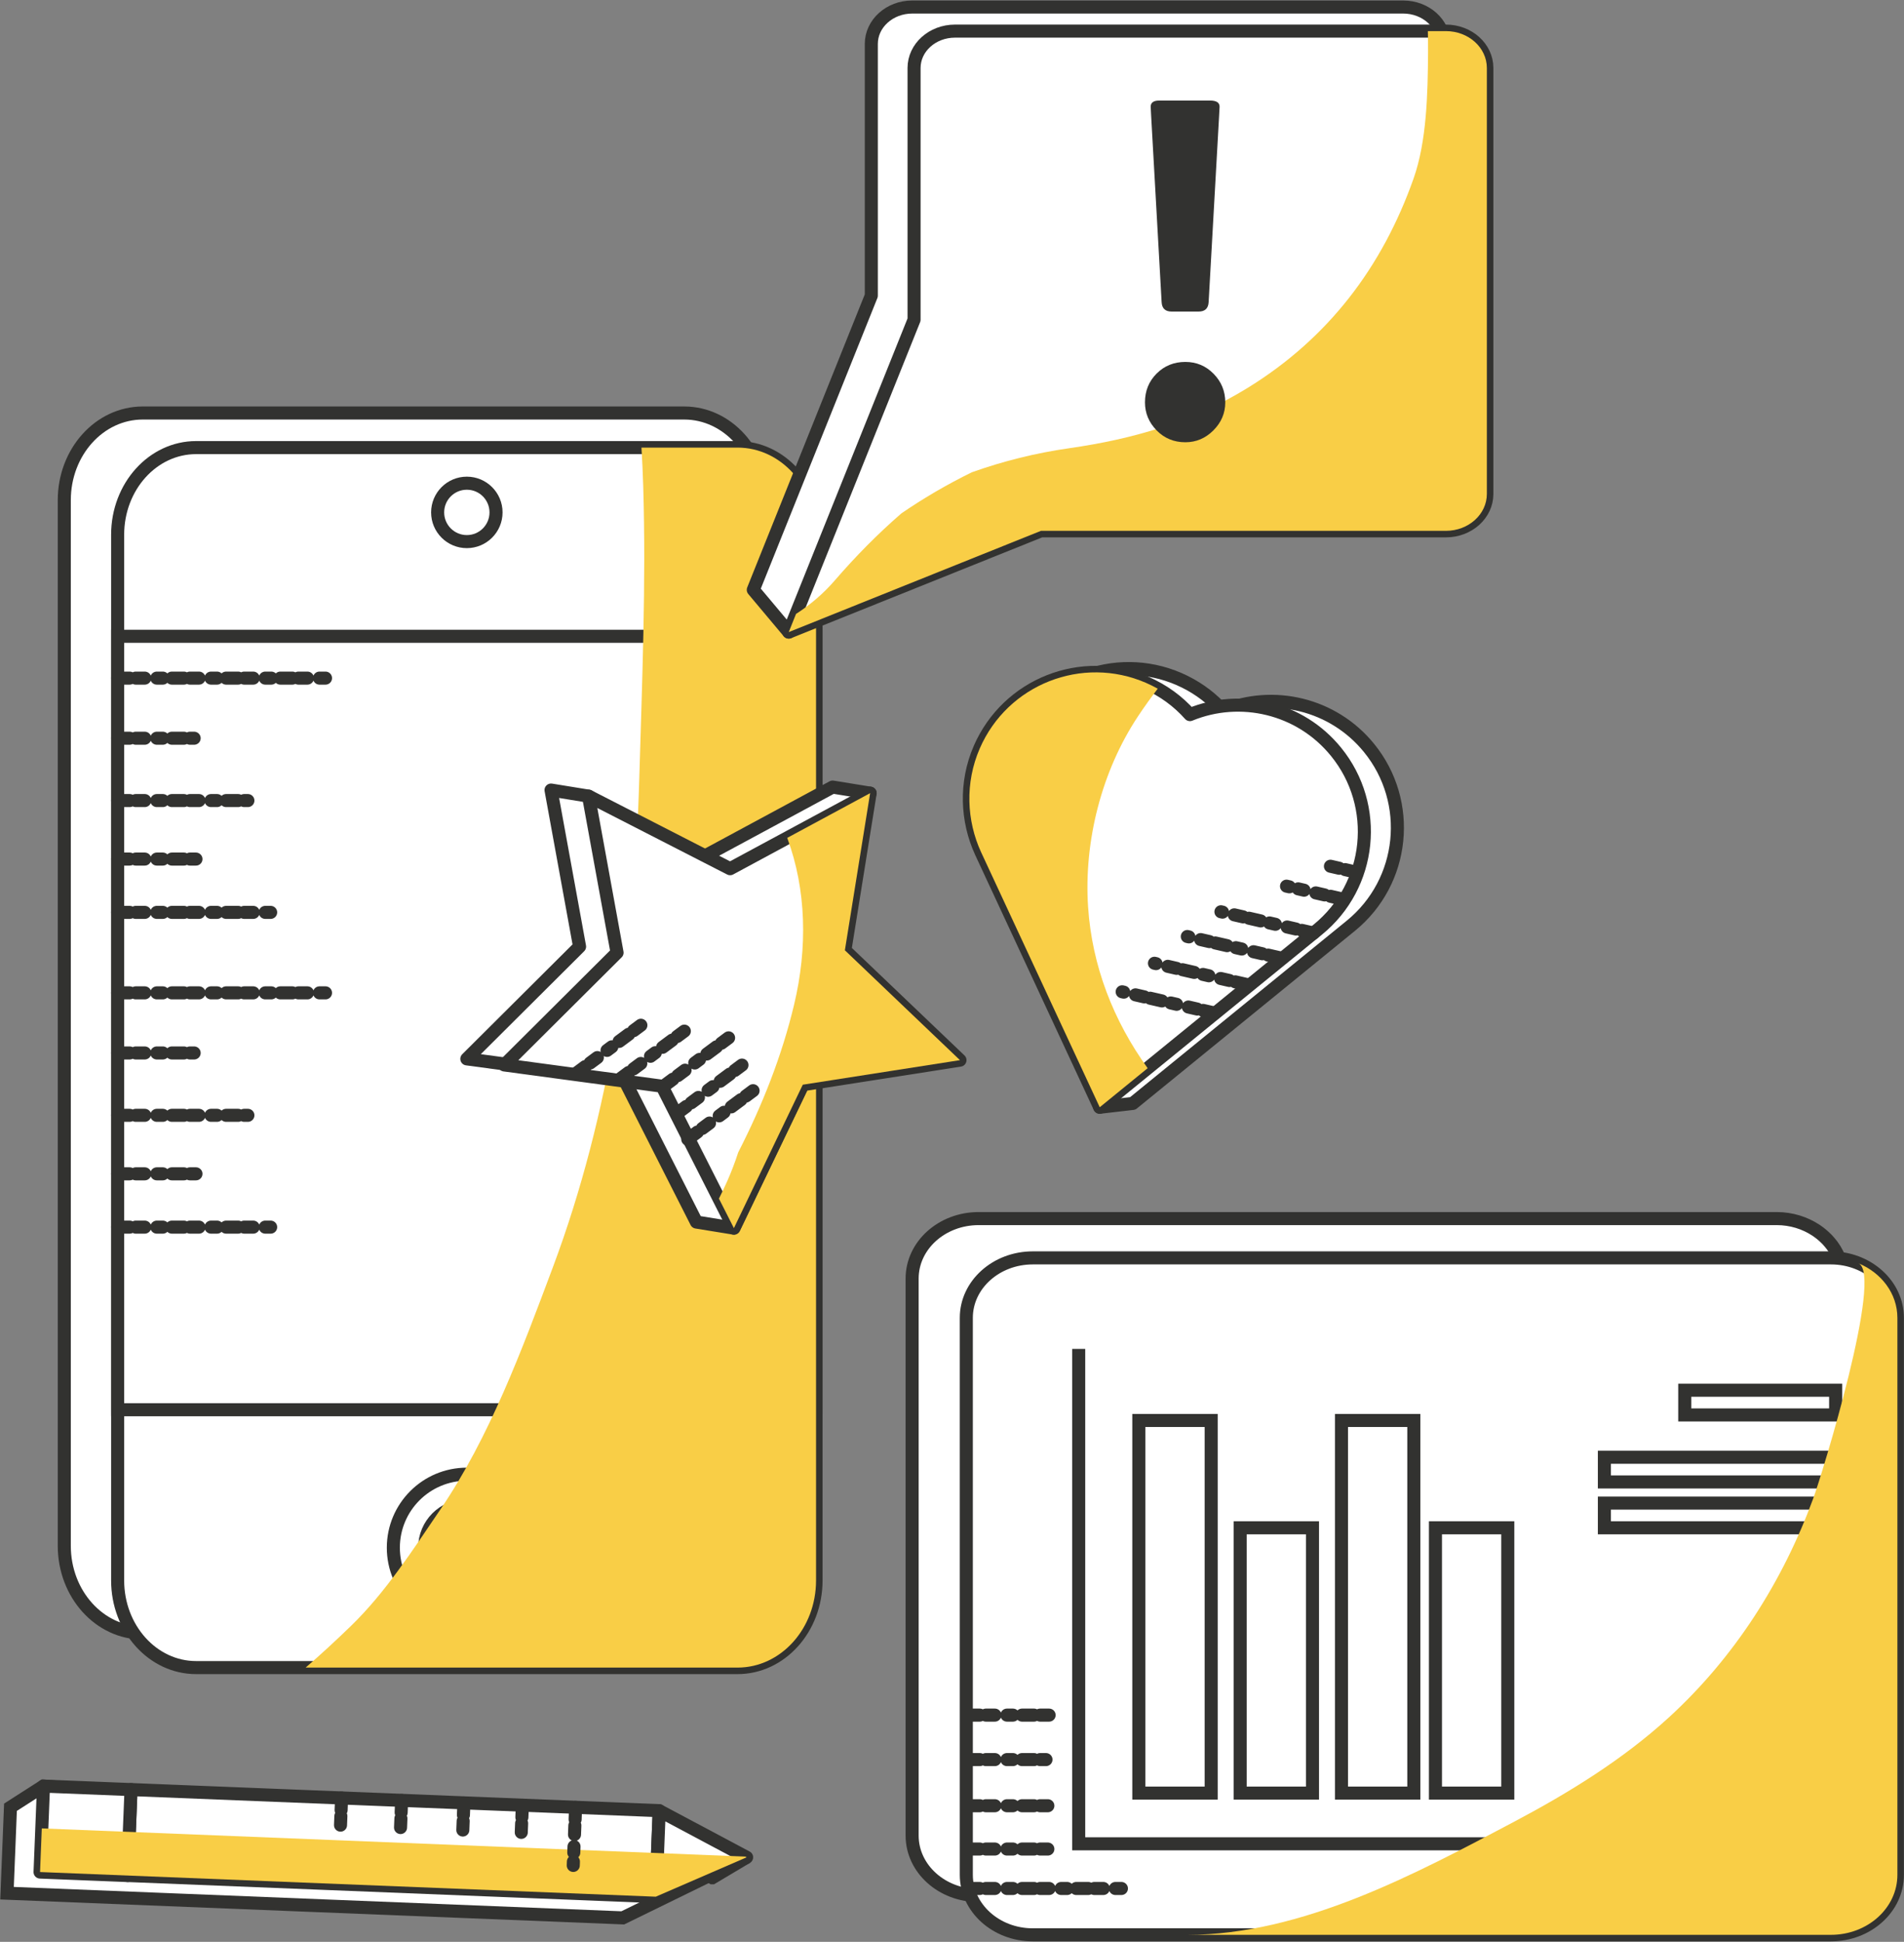
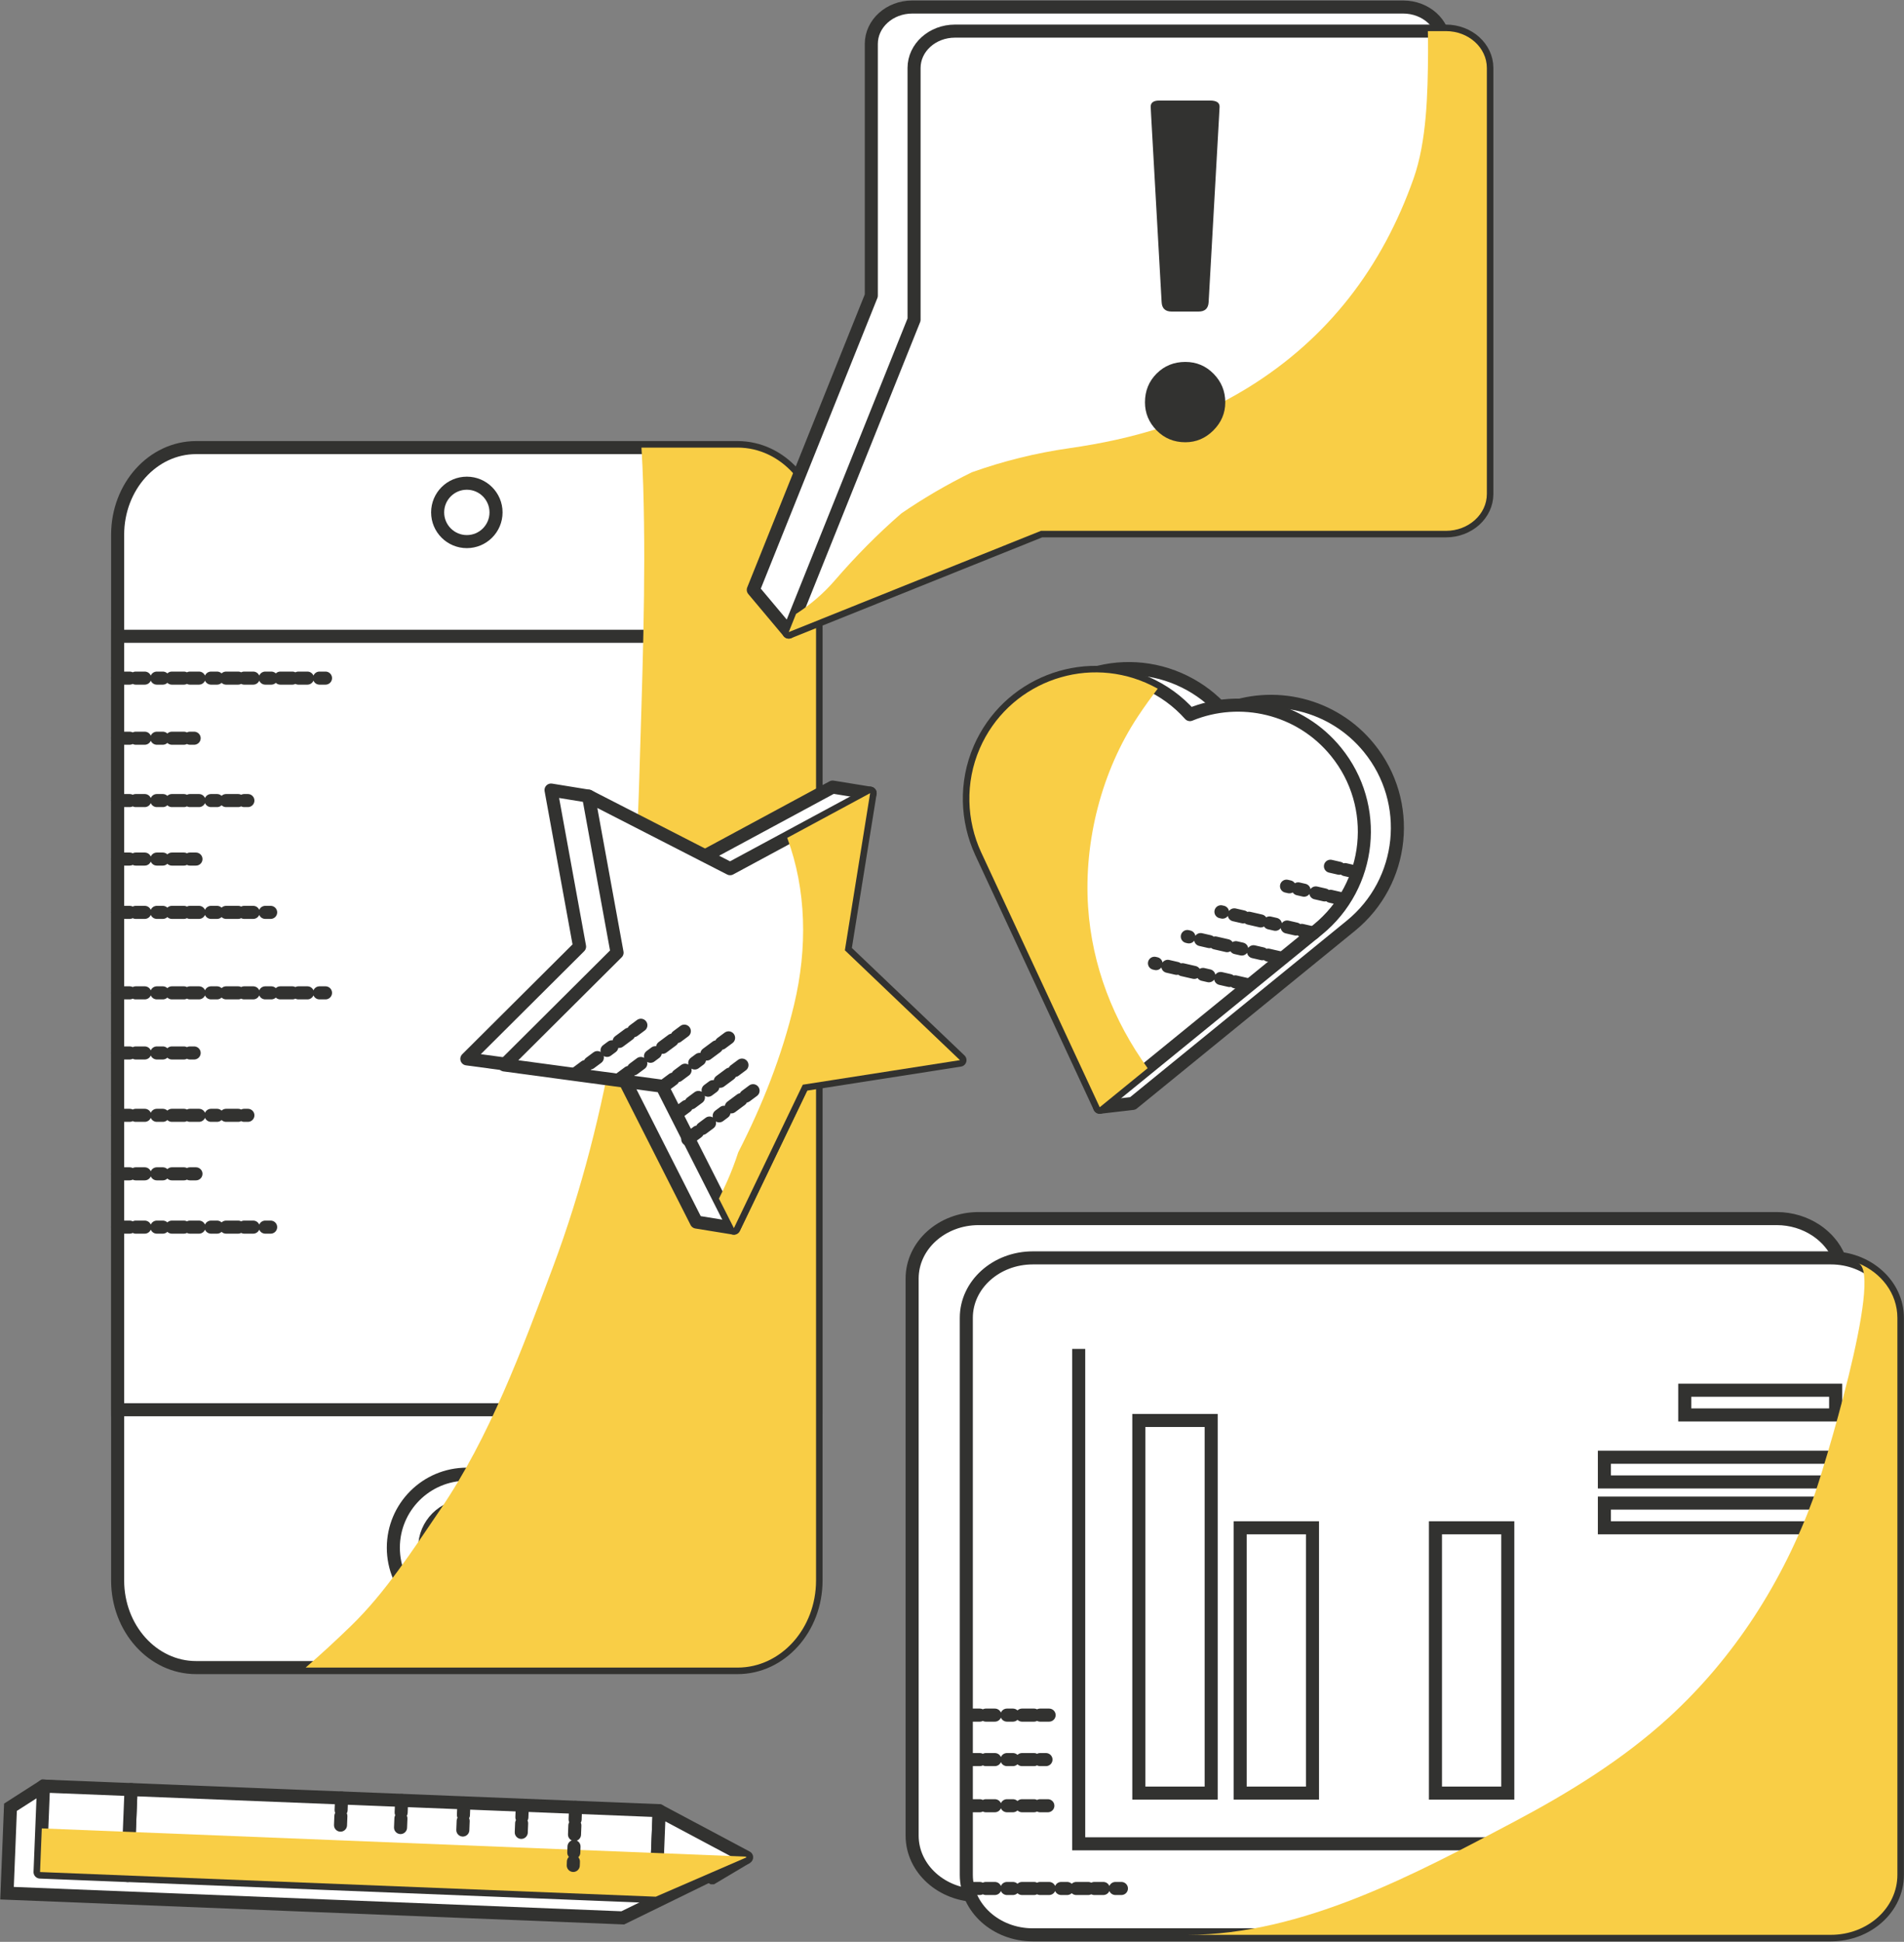
<svg xmlns="http://www.w3.org/2000/svg" width="1896" height="1933" viewBox="0 0 1896 1933" fill="none">
  <rect x="0" y="0" width="1896" height="1933" fill="#808080" stroke="none" />
-   <path d="M681.327 411.127H585.638H142.178C99.002 411.127 64.018 449.961 64.018 497.872V598.95V1368.45V1538.82C64.018 1586.73 99.002 1625.57 142.178 1625.57H251.227H681.333C724.498 1625.57 759.494 1586.73 759.494 1538.82V1368.45V598.944V497.866C759.494 449.961 724.492 411.127 681.327 411.127Z" fill="white" stroke="#323230" stroke-width="13" stroke-miterlimit="10" />
  <path d="M812.609 1573.26C812.609 1621.16 777.625 1660 734.448 1660H195.293C152.129 1660 117.145 1621.16 117.145 1573.26V532.303C117.145 484.393 152.129 445.559 195.293 445.559H734.448C777.625 445.559 812.609 484.393 812.609 532.303V1573.26Z" fill="white" stroke="#323230" stroke-width="13" stroke-miterlimit="10" />
  <path d="M812.585 1403.32C812.585 1403.18 812.609 1403.03 812.609 1402.89V633.382H117.145V1402.89C117.145 1403.03 117.169 1403.18 117.169 1403.32H812.585Z" fill="white" stroke="#323230" stroke-width="13" stroke-miterlimit="10" />
  <path d="M493.945 510.072C493.945 526.126 480.928 539.143 464.868 539.143C448.82 539.143 435.803 526.126 435.803 510.072C435.803 494.011 448.82 480.995 464.868 480.995C480.928 480.995 493.945 494.011 493.945 510.072Z" fill="white" stroke="#323230" stroke-width="13" stroke-miterlimit="10" />
  <path d="M538.06 1540.66C538.06 1581.09 505.295 1613.85 464.868 1613.85C424.452 1613.85 391.688 1581.09 391.688 1540.66C391.688 1500.25 424.452 1467.48 464.868 1467.48C505.295 1467.48 538.06 1500.25 538.06 1540.66Z" fill="white" stroke="#323230" stroke-width="13" stroke-miterlimit="10" />
  <path d="M506.848 1540.66C506.848 1563.85 488.062 1582.64 464.868 1582.64C441.698 1582.64 422.9 1563.85 422.9 1540.66C422.9 1517.49 441.698 1498.69 464.868 1498.69C488.062 1498.69 506.848 1517.48 506.848 1540.66Z" fill="white" stroke="#323230" stroke-width="13" stroke-miterlimit="10" />
  <path d="M734.448 445.559H638.771C639.511 458.197 640.124 470.865 640.509 483.599C643.457 580.839 639.361 679.006 636.551 776.235C631.793 940.99 607.781 1108.73 550.529 1261.54C519.551 1344.26 487.442 1430.78 438.335 1502.88C410.833 1543.24 383.813 1585.34 349.19 1618.82C334.658 1632.89 319.716 1646.73 304.359 1660H734.454C777.631 1660 812.615 1621.15 812.615 1573.25V532.303C812.609 484.393 777.619 445.559 734.448 445.559Z" fill="#F9CE46" />
  <path d="M117.145 675.03H329.046" stroke="#323230" stroke-width="13" stroke-miterlimit="10" stroke-linecap="round" stroke-linejoin="round" stroke-dasharray="12 6 9 12 6 9" />
  <path d="M117.145 734.857H193.332" stroke="#323230" stroke-width="13" stroke-miterlimit="10" stroke-linecap="round" stroke-linejoin="round" stroke-dasharray="12 6 9 12 6 9" />
  <path d="M117.145 855.171H195.137" stroke="#323230" stroke-width="13" stroke-miterlimit="10" stroke-linecap="round" stroke-linejoin="round" stroke-dasharray="12 6 9 12 6 9" />
  <path d="M117.145 908.225H269.52" stroke="#323230" stroke-width="13" stroke-miterlimit="10" stroke-linecap="round" stroke-linejoin="round" stroke-dasharray="12 6 9 12 6 9" />
  <path d="M117.145 796.92H246.843" stroke="#323230" stroke-width="13" stroke-miterlimit="10" stroke-linecap="round" stroke-linejoin="round" stroke-dasharray="12 6 9 12 6 9" />
  <path d="M117.145 988.34H329.046" stroke="#323230" stroke-width="13" stroke-miterlimit="10" stroke-linecap="round" stroke-linejoin="round" stroke-dasharray="12 6 9 12 6 9" />
  <path d="M117.145 1048.17H193.332" stroke="#323230" stroke-width="13" stroke-miterlimit="10" stroke-linecap="round" stroke-linejoin="round" stroke-dasharray="12 6 9 12 6 9" />
  <path d="M117.145 1168.49H195.137" stroke="#323230" stroke-width="13" stroke-miterlimit="10" stroke-linecap="round" stroke-linejoin="round" stroke-dasharray="12 6 9 12 6 9" />
  <path d="M117.145 1221.54H269.52" stroke="#323230" stroke-width="13" stroke-miterlimit="10" stroke-linecap="round" stroke-linejoin="round" stroke-dasharray="12 6 9 12 6 9" />
  <path d="M117.145 1110.24H246.843" stroke="#323230" stroke-width="13" stroke-miterlimit="10" stroke-linecap="round" stroke-linejoin="round" stroke-dasharray="12 6 9 12 6 9" />
  <path d="M829.138 783.495L746.592 828.007L689.695 858.69L586.054 792.512L548.718 786.454L577.133 942.295L464.879 1054.06L621.874 1075.19L693.478 1216.49L730.814 1222.54L799.411 1079.76L918.589 1049.27L804.006 939.907L866.474 789.552L829.138 783.495Z" fill="white" stroke="#323230" stroke-width="13" stroke-miterlimit="10" stroke-linecap="round" stroke-linejoin="round" />
  <path d="M586.054 792.512L727.043 864.742L866.474 789.553L841.331 945.958L955.937 1055.33L799.411 1079.76L730.814 1222.54L659.222 1081.24L502.203 1060.11L614.47 948.352L586.054 792.512Z" fill="white" stroke="#323230" stroke-width="13" stroke-miterlimit="10" stroke-linecap="round" stroke-linejoin="round" />
  <path d="M866.473 789.553L783.927 834.065C803.079 885.771 804.204 943.691 790.815 999.86C778.55 1051.33 759.109 1100.27 735.138 1147.07C732.023 1156.67 728.444 1166.17 724.281 1175.53C721.641 1181.48 718.855 1187.37 715.914 1193.16L730.814 1222.55L799.41 1079.77L955.93 1055.33L841.324 945.958L866.473 789.553Z" fill="#F9CE46" />
  <path d="M573.163 1068.88L646.71 1014.25" stroke="#323230" stroke-width="13" stroke-miterlimit="10" stroke-linecap="round" stroke-linejoin="round" stroke-dasharray="12 6 9 12 6 9" />
  <path d="M616.441 1074.74L689.988 1020.1" stroke="#323230" stroke-width="13" stroke-miterlimit="10" stroke-linecap="round" stroke-linejoin="round" stroke-dasharray="12 6 9 12 6 9" />
  <path d="M673.82 1108.54L747.379 1053.91" stroke="#323230" stroke-width="13" stroke-miterlimit="10" stroke-linecap="round" stroke-linejoin="round" stroke-dasharray="12 6 9 12 6 9" />
  <path d="M684.875 1134.03L749.917 1085.72" stroke="#323230" stroke-width="13" stroke-miterlimit="10" stroke-linecap="round" stroke-linejoin="round" stroke-dasharray="12 6 9 12 6 9" />
  <path d="M660.503 1081.43L734.044 1026.8" stroke="#323230" stroke-width="13" stroke-miterlimit="10" stroke-linecap="round" stroke-linejoin="round" stroke-dasharray="12 6 9 12 6 9" />
  <path d="M1008.51 741.323C1036.18 677.55 1110.3 648.28 1174.06 675.95C1176.09 676.828 1178.08 677.761 1180.02 678.735C1194.75 686.049 1207.44 695.908 1217.84 707.554C1267.82 686.994 1327.35 700.432 1363.25 744.505C1407.15 798.406 1399.03 877.692 1345.14 921.578L1127.99 1098.41L1095.1 1102.21L1009.86 844.506C995.421 813.119 993.683 775.507 1008.51 741.323Z" fill="white" stroke="#323230" stroke-width="13" stroke-miterlimit="10" stroke-linecap="round" stroke-linejoin="round" />
  <path d="M975.624 745.113C1003.29 681.34 1077.41 652.082 1141.18 679.746C1158.46 687.235 1173.17 698.164 1184.93 711.35C1234.92 690.796 1294.47 704.228 1330.36 748.307C1374.25 802.202 1366.15 881.482 1312.24 925.38L1095.1 1102.21L976.966 848.308C962.535 816.921 960.797 779.309 975.624 745.113Z" fill="white" stroke="#323230" stroke-width="13" stroke-miterlimit="10" stroke-linecap="round" stroke-linejoin="round" />
  <path d="M975.624 745.113C1003.29 681.34 1077.41 652.082 1141.18 679.746C1145.22 681.502 1149.11 683.457 1152.85 685.575C1146.05 694.489 1139.48 703.614 1133.27 712.968C1097 767.531 1079.16 837.559 1083.52 902.878C1087.43 961.634 1108.81 1016.19 1142.83 1063.33L1095.1 1102.21L976.971 848.308C962.535 816.921 960.796 779.309 975.624 745.113Z" fill="#F9CE46" />
  <path d="M1308.04 928.82L1215.81 907.623" stroke="#323230" stroke-width="13" stroke-miterlimit="10" stroke-linecap="round" stroke-linejoin="round" stroke-dasharray="12 6 9 12 6 9" />
  <path d="M1336.59 894.889L1281.11 882.136" stroke="#323230" stroke-width="13" stroke-miterlimit="10" stroke-linecap="round" stroke-linejoin="round" stroke-dasharray="12 6 9 12 6 9" />
  <path d="M1351.16 868.344L1315.38 860.122" stroke="#323230" stroke-width="13" stroke-miterlimit="10" stroke-linecap="round" stroke-linejoin="round" stroke-dasharray="12 6 9 12 6 9" />
  <path d="M1274.55 953.452L1182.32 932.255" stroke="#323230" stroke-width="13" stroke-miterlimit="10" stroke-linecap="round" stroke-linejoin="round" stroke-dasharray="12 6 9 12 6 9" />
  <path d="M1241.83 980.081L1149.61 958.878" stroke="#323230" stroke-width="13" stroke-miterlimit="10" stroke-linecap="round" stroke-linejoin="round" stroke-dasharray="12 6 9 12 6 9" />
-   <path d="M1209.68 1008.48L1117.45 987.275" stroke="#323230" stroke-width="13" stroke-miterlimit="10" stroke-linecap="round" stroke-linejoin="round" stroke-dasharray="12 6 9 12 6 9" />
  <path d="M1397.3 7H1379.29H908.392C885.896 7 867.652 23.427 867.652 43.71V294.295L809.497 439.218L750.122 587.154L785.425 629.224L908.886 538.612L994.012 504.446H1397.3C1419.79 504.446 1438.04 488.013 1438.04 467.736V43.71C1438.04 23.427 1419.79 7 1397.3 7Z" fill="white" stroke="#323230" stroke-width="13" stroke-miterlimit="10" stroke-linecap="round" stroke-linejoin="round" />
  <path d="M1439.86 30.977H950.956C928.46 30.977 910.216 47.404 910.216 67.681V318.266L852.062 463.189L785.426 629.219L951.456 562.583L1036.58 528.417H1439.87C1462.36 528.417 1480.61 511.983 1480.61 491.706V67.687C1480.6 47.41 1462.36 30.977 1439.86 30.977Z" fill="white" stroke="#323230" stroke-width="13" stroke-miterlimit="10" stroke-linecap="round" stroke-linejoin="round" />
  <path d="M1439.86 30.977H1421.85C1422.01 38.255 1422.11 45.533 1422.05 52.812C1421.74 93.167 1420.79 140.537 1407.6 177.812C1376.41 265.988 1322.63 336.72 1242.35 386.159C1186.91 420.307 1128.05 437.107 1064.68 446.184C1031.07 451.002 999.204 458.972 967.745 470.13C943.365 482.076 919.991 495.688 897.608 511.039C873.89 531.599 851.893 553.933 831.291 577.777C819.85 591.022 806.81 602.06 792.686 611.125L785.426 629.219L951.456 562.583L1036.58 528.417H1439.87C1462.36 528.417 1480.61 511.983 1480.61 491.706V67.687C1480.6 47.41 1462.36 30.977 1439.86 30.977Z" fill="#F9CE46" />
  <path d="M1220.12 400.499C1220.12 411.224 1216.18 420.529 1208.29 428.415C1200.41 436.295 1191.11 440.241 1180.37 440.241C1169.02 440.241 1159.47 436.295 1151.75 428.415C1144.03 420.529 1140.16 411.23 1140.16 400.499C1140.16 389.142 1144.03 379.608 1151.75 371.879C1159.47 364.15 1169.02 360.282 1180.37 360.282C1191.42 360.282 1200.8 364.228 1208.53 372.114C1216.26 379.999 1220.12 389.461 1220.12 400.499ZM1213.96 115.688L1203.56 300.672C1203.24 306.988 1199.92 310.134 1193.63 310.134H1166.66C1160.35 310.134 1157.04 306.988 1156.74 300.672L1146.33 115.688C1146.01 110.016 1145.85 106.864 1145.85 106.232C1145.85 102.136 1148.69 100.085 1154.37 100.085H1204.99C1211.3 100.085 1214.46 102.142 1214.46 106.232C1214.44 106.87 1214.28 110.016 1213.96 115.688Z" fill="#323230" />
  <path d="M1835.13 1267.25C1835.08 1266.72 1835 1266.19 1834.95 1265.67C1834.76 1264.33 1834.54 1263.01 1834.27 1261.7C1834.16 1261.2 1834.07 1260.69 1833.96 1260.18C1833.55 1258.5 1833.08 1256.84 1832.54 1255.22C1832.4 1254.81 1832.21 1254.4 1832.06 1253.99C1831.61 1252.77 1831.13 1251.57 1830.6 1250.38C1830.32 1249.74 1830.01 1249.11 1829.71 1248.49C1829.23 1247.53 1828.73 1246.58 1828.18 1245.64C1827.82 1245.02 1827.51 1244.39 1827.13 1243.78C1826.31 1242.47 1825.46 1241.19 1824.54 1239.94C1823.99 1239.2 1823.39 1238.49 1822.81 1237.77C1822.34 1237.17 1821.85 1236.58 1821.35 1236C1820.68 1235.23 1819.99 1234.47 1819.28 1233.72C1818.87 1233.3 1818.45 1232.9 1818.02 1232.49C1815.32 1229.82 1812.35 1227.38 1809.15 1225.19C1808.85 1224.99 1808.56 1224.8 1808.27 1224.59C1797.3 1217.37 1783.83 1213.04 1769.23 1213.04H974.51C937.926 1213.04 908.295 1239.75 908.295 1272.71V1827.25C908.295 1860.2 937.926 1886.92 974.51 1886.92H1128.28H1769.22C1805.78 1886.92 1835.44 1860.21 1835.44 1827.25V1272.71C1835.44 1270.87 1835.32 1269.05 1835.13 1267.25Z" fill="white" stroke="#323230" stroke-width="13" stroke-miterlimit="10" />
  <path d="M1823.2 1252.16C1859.76 1252.16 1889.41 1278.86 1889.41 1311.83V1866.36C1889.41 1899.32 1859.76 1926.03 1823.2 1926.03H1028.48C991.919 1926.03 962.252 1899.32 962.252 1866.36V1311.83C962.252 1278.87 991.919 1252.16 1028.48 1252.16H1823.2Z" fill="white" stroke="#323230" stroke-width="13" stroke-miterlimit="10" />
  <path d="M1206.08 1414H1134.04V1784.96H1206.08V1414Z" fill="white" stroke="#323230" stroke-width="13" stroke-miterlimit="10" />
  <path d="M1306.97 1520.84H1234.94V1784.96H1306.97V1520.84Z" fill="white" stroke="#323230" stroke-width="13" stroke-miterlimit="10" />
  <path d="M1501.46 1520.84H1429.43V1784.96H1501.46V1520.84Z" fill="white" stroke="#323230" stroke-width="13" stroke-miterlimit="10" />
-   <path d="M1407.88 1414H1335.84V1784.96H1407.88V1414Z" fill="white" stroke="#323230" stroke-width="13" stroke-miterlimit="10" />
  <path d="M1074.16 1342.77V1835.41H1573.52" stroke="#323230" stroke-width="13" stroke-miterlimit="10" />
  <path d="M1827.93 1383.91H1677.69V1408.49H1827.93V1383.91Z" fill="white" stroke="#323230" stroke-width="13" stroke-miterlimit="10" />
  <path d="M1827.93 1450.63H1597.65V1475.2H1827.93V1450.63Z" fill="white" stroke="#323230" stroke-width="13" stroke-miterlimit="10" />
  <path d="M1827.93 1496.26H1597.65V1520.84H1827.93V1496.26Z" fill="white" stroke="#323230" stroke-width="13" stroke-miterlimit="10" />
  <path d="M1850.56 1257.53C1876 1267.95 1814.02 1468.79 1805.75 1491.3C1775.27 1574.36 1727.24 1649.81 1661.8 1709.66C1616.17 1751.39 1562.57 1784.41 1508.1 1813.27C1409.48 1865.52 1296.74 1926.03 1182.25 1926.03H1823.19C1859.75 1926.03 1889.41 1899.32 1889.41 1866.36V1311.83C1889.41 1287.67 1873.46 1266.91 1850.56 1257.53Z" fill="#F9CE46" />
  <path d="M963.703 1707.31H1051.99" stroke="#323230" stroke-width="13" stroke-miterlimit="10" stroke-linecap="round" stroke-linejoin="round" stroke-dasharray="12 6 9 12 6 9" />
  <path d="M963.703 1751.58H1041.59" stroke="#323230" stroke-width="13" stroke-miterlimit="10" stroke-linecap="round" stroke-linejoin="round" stroke-dasharray="12 6 9 12 6 9" />
-   <path d="M963.703 1840.62H1043.45" stroke="#323230" stroke-width="13" stroke-miterlimit="10" stroke-linecap="round" stroke-linejoin="round" stroke-dasharray="12 6 9 12 6 9" />
  <path d="M963.703 1879.89H1119.5" stroke="#323230" stroke-width="13" stroke-miterlimit="10" stroke-linecap="round" stroke-linejoin="round" stroke-dasharray="12 6 9 12 6 9" />
  <path d="M963.703 1797.52H1043.45" stroke="#323230" stroke-width="13" stroke-miterlimit="10" stroke-linecap="round" stroke-linejoin="round" stroke-dasharray="12 6 9 12 6 9" />
  <path d="M709.28 1869.2H709.268L623.564 1823.58L43.313 1777.95L10.429 1799.02L8.75 1841.15H8.738L7 1884.58L620.147 1909.14L743.482 1848.85L709.28 1869.2Z" fill="white" stroke="#323230" stroke-width="13" stroke-miterlimit="10" />
  <path d="M130.435 1781.42L127.019 1866.97L653 1887.98L656.417 1802.42L130.435 1781.42Z" fill="white" stroke="#323230" stroke-width="13" stroke-miterlimit="10" stroke-linecap="round" stroke-linejoin="round" />
  <path d="M43.315 1777.96L39.89 1863.53L127.045 1867.01L130.471 1781.45L43.315 1777.96Z" fill="white" stroke="#323230" stroke-width="13" stroke-miterlimit="10" stroke-linecap="round" stroke-linejoin="round" />
  <path d="M743.482 1848.85L656.448 1802.51L653.026 1888.07L743.482 1848.85Z" fill="white" stroke="#323230" stroke-width="13" stroke-miterlimit="10" stroke-linecap="round" stroke-linejoin="round" />
  <path d="M41.622 1820.08L742.163 1848.14L743.481 1848.85L653.025 1888.07L39.884 1863.52L41.622 1820.08Z" fill="#F9CE46" />
  <path d="M340.161 1789.85L338.855 1822.59" stroke="#323230" stroke-width="13" stroke-miterlimit="10" stroke-linecap="round" stroke-linejoin="round" stroke-dasharray="12 6 9 12 6 9" />
  <path d="M399.945 1792.24L398.784 1821.13" stroke="#323230" stroke-width="13" stroke-miterlimit="10" stroke-linecap="round" stroke-linejoin="round" stroke-dasharray="12 6 9 12 6 9" />
  <path d="M520.169 1797.06L518.978 1826.63" stroke="#323230" stroke-width="13" stroke-miterlimit="10" stroke-linecap="round" stroke-linejoin="round" stroke-dasharray="12 6 9 12 6 9" />
  <path d="M573.174 1799.18L570.858 1856.94" stroke="#323230" stroke-width="13" stroke-miterlimit="10" stroke-linecap="round" stroke-linejoin="round" stroke-dasharray="12 6 9 12 6 9" />
  <path d="M461.955 1794.72L460.776 1824.29" stroke="#323230" stroke-width="13" stroke-miterlimit="10" stroke-linecap="round" stroke-linejoin="round" stroke-dasharray="12 6 9 12 6 9" />
</svg>